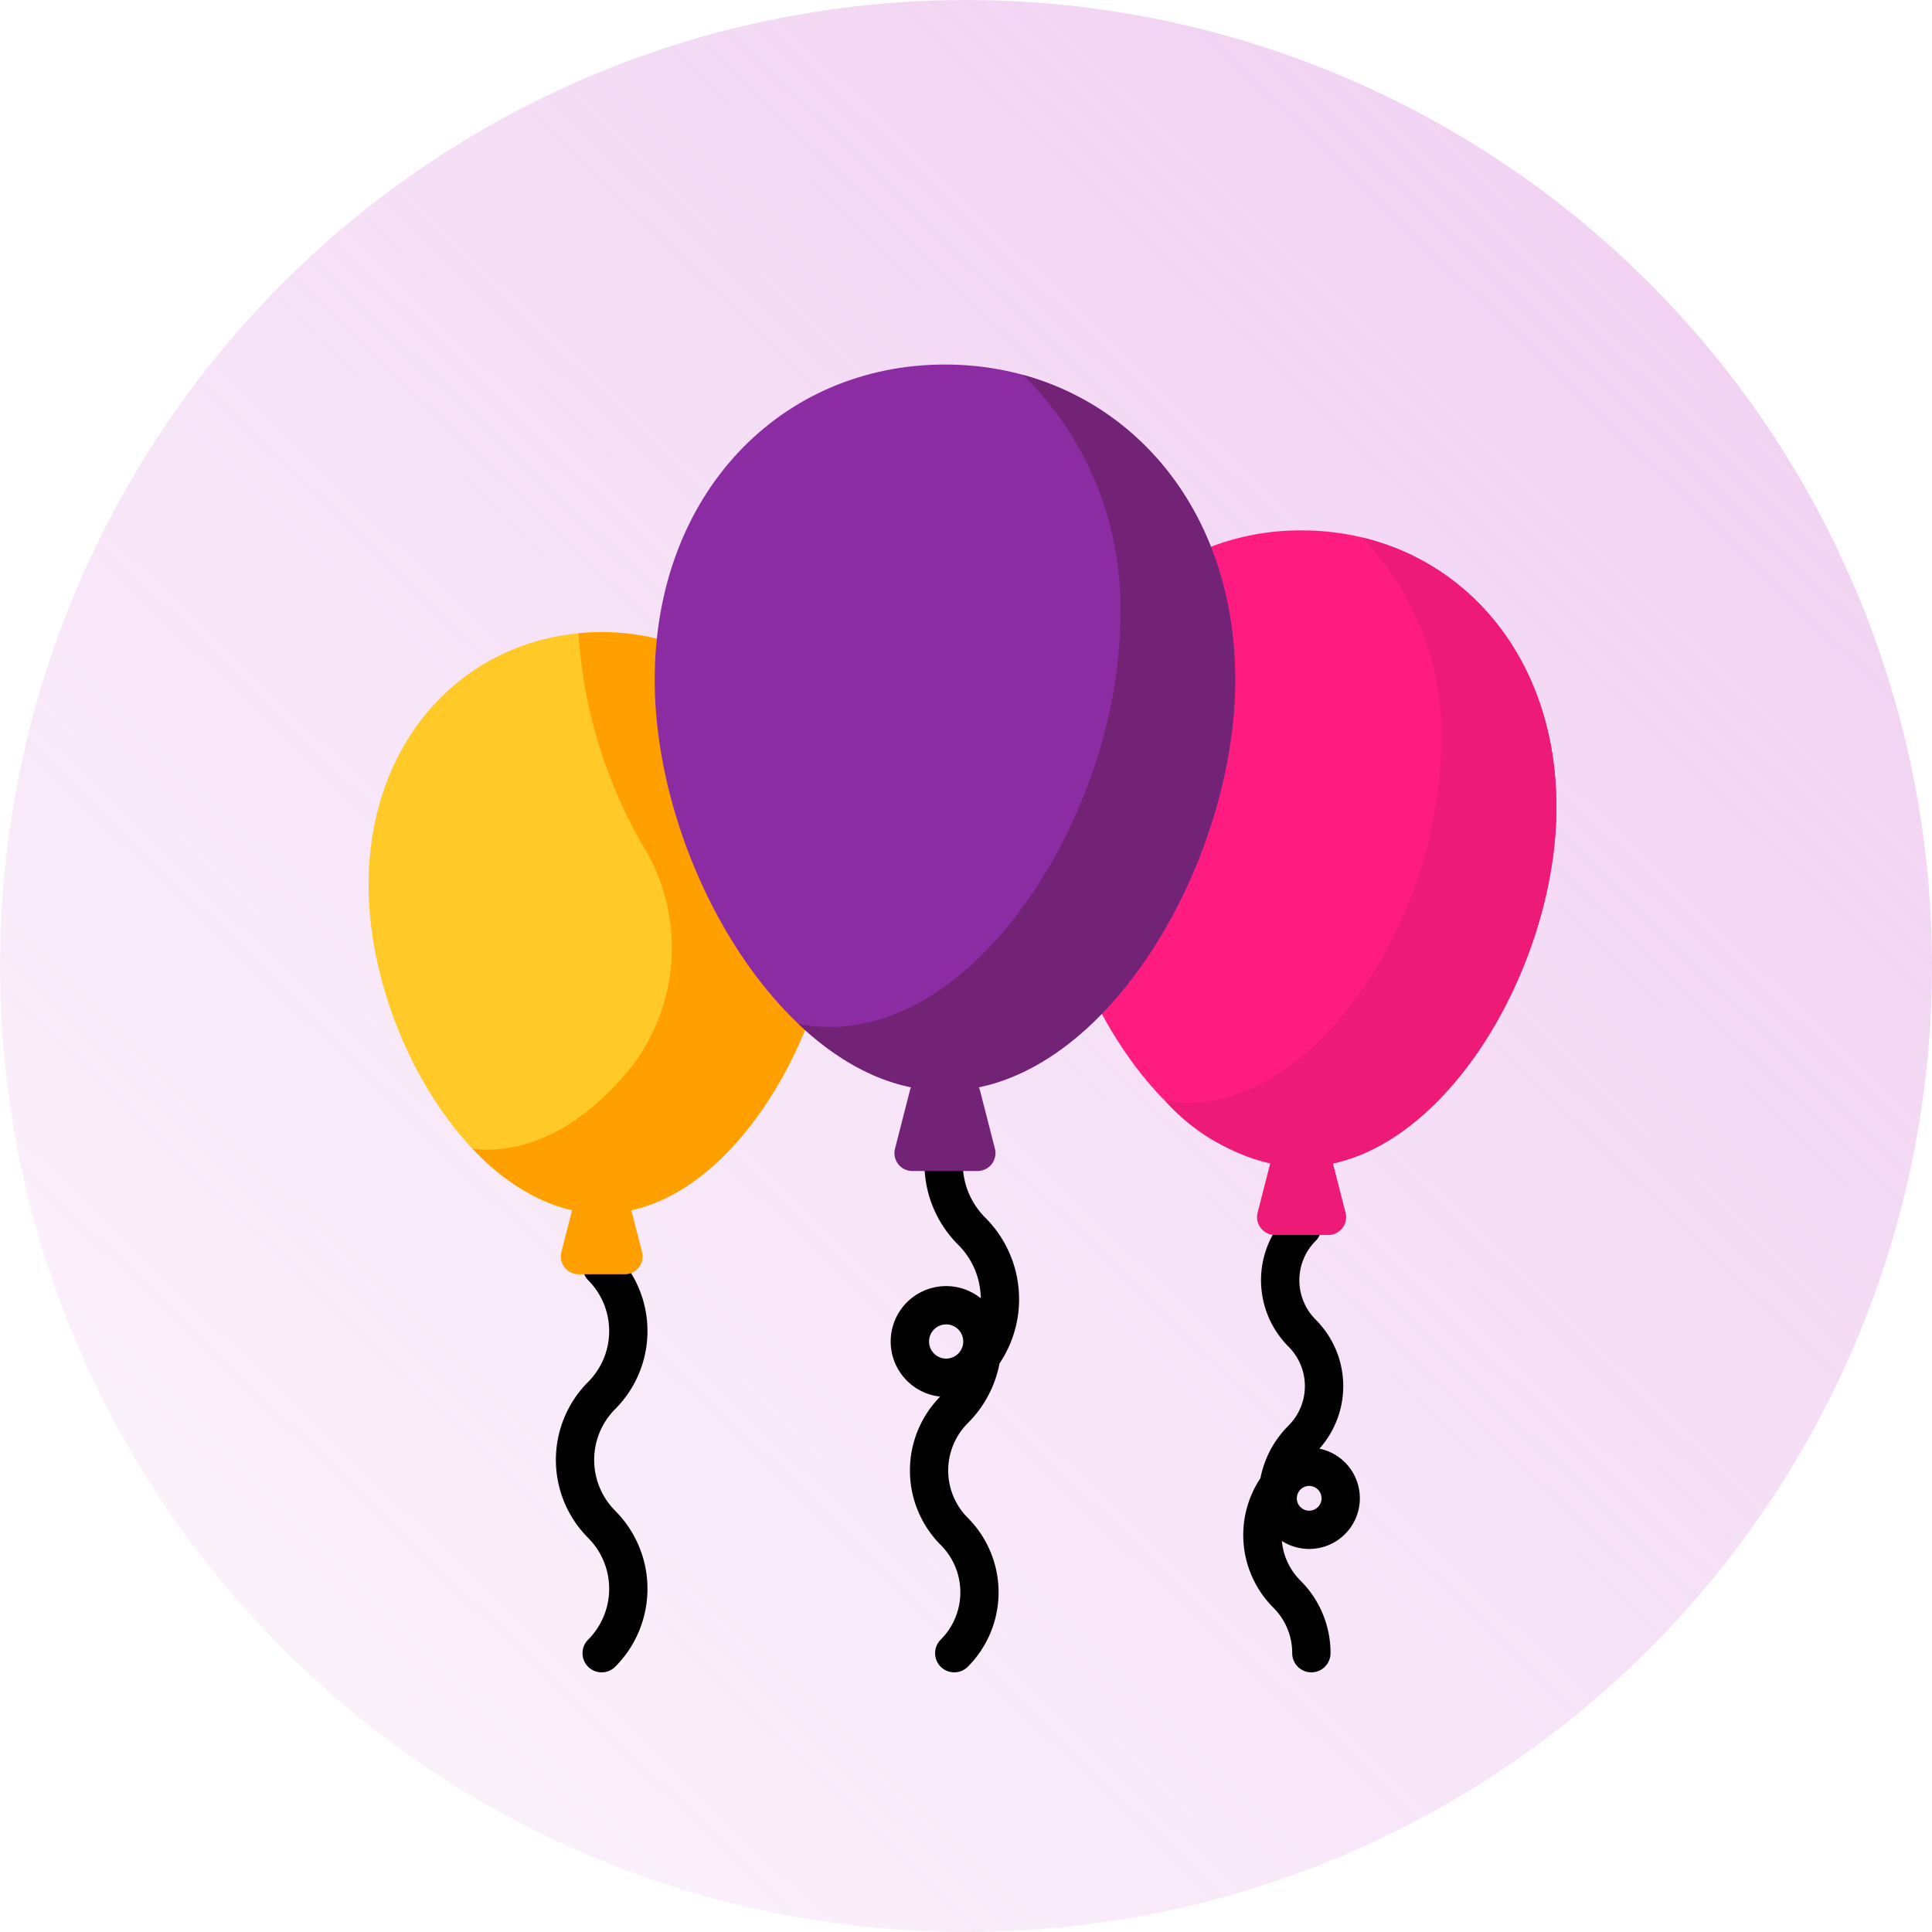
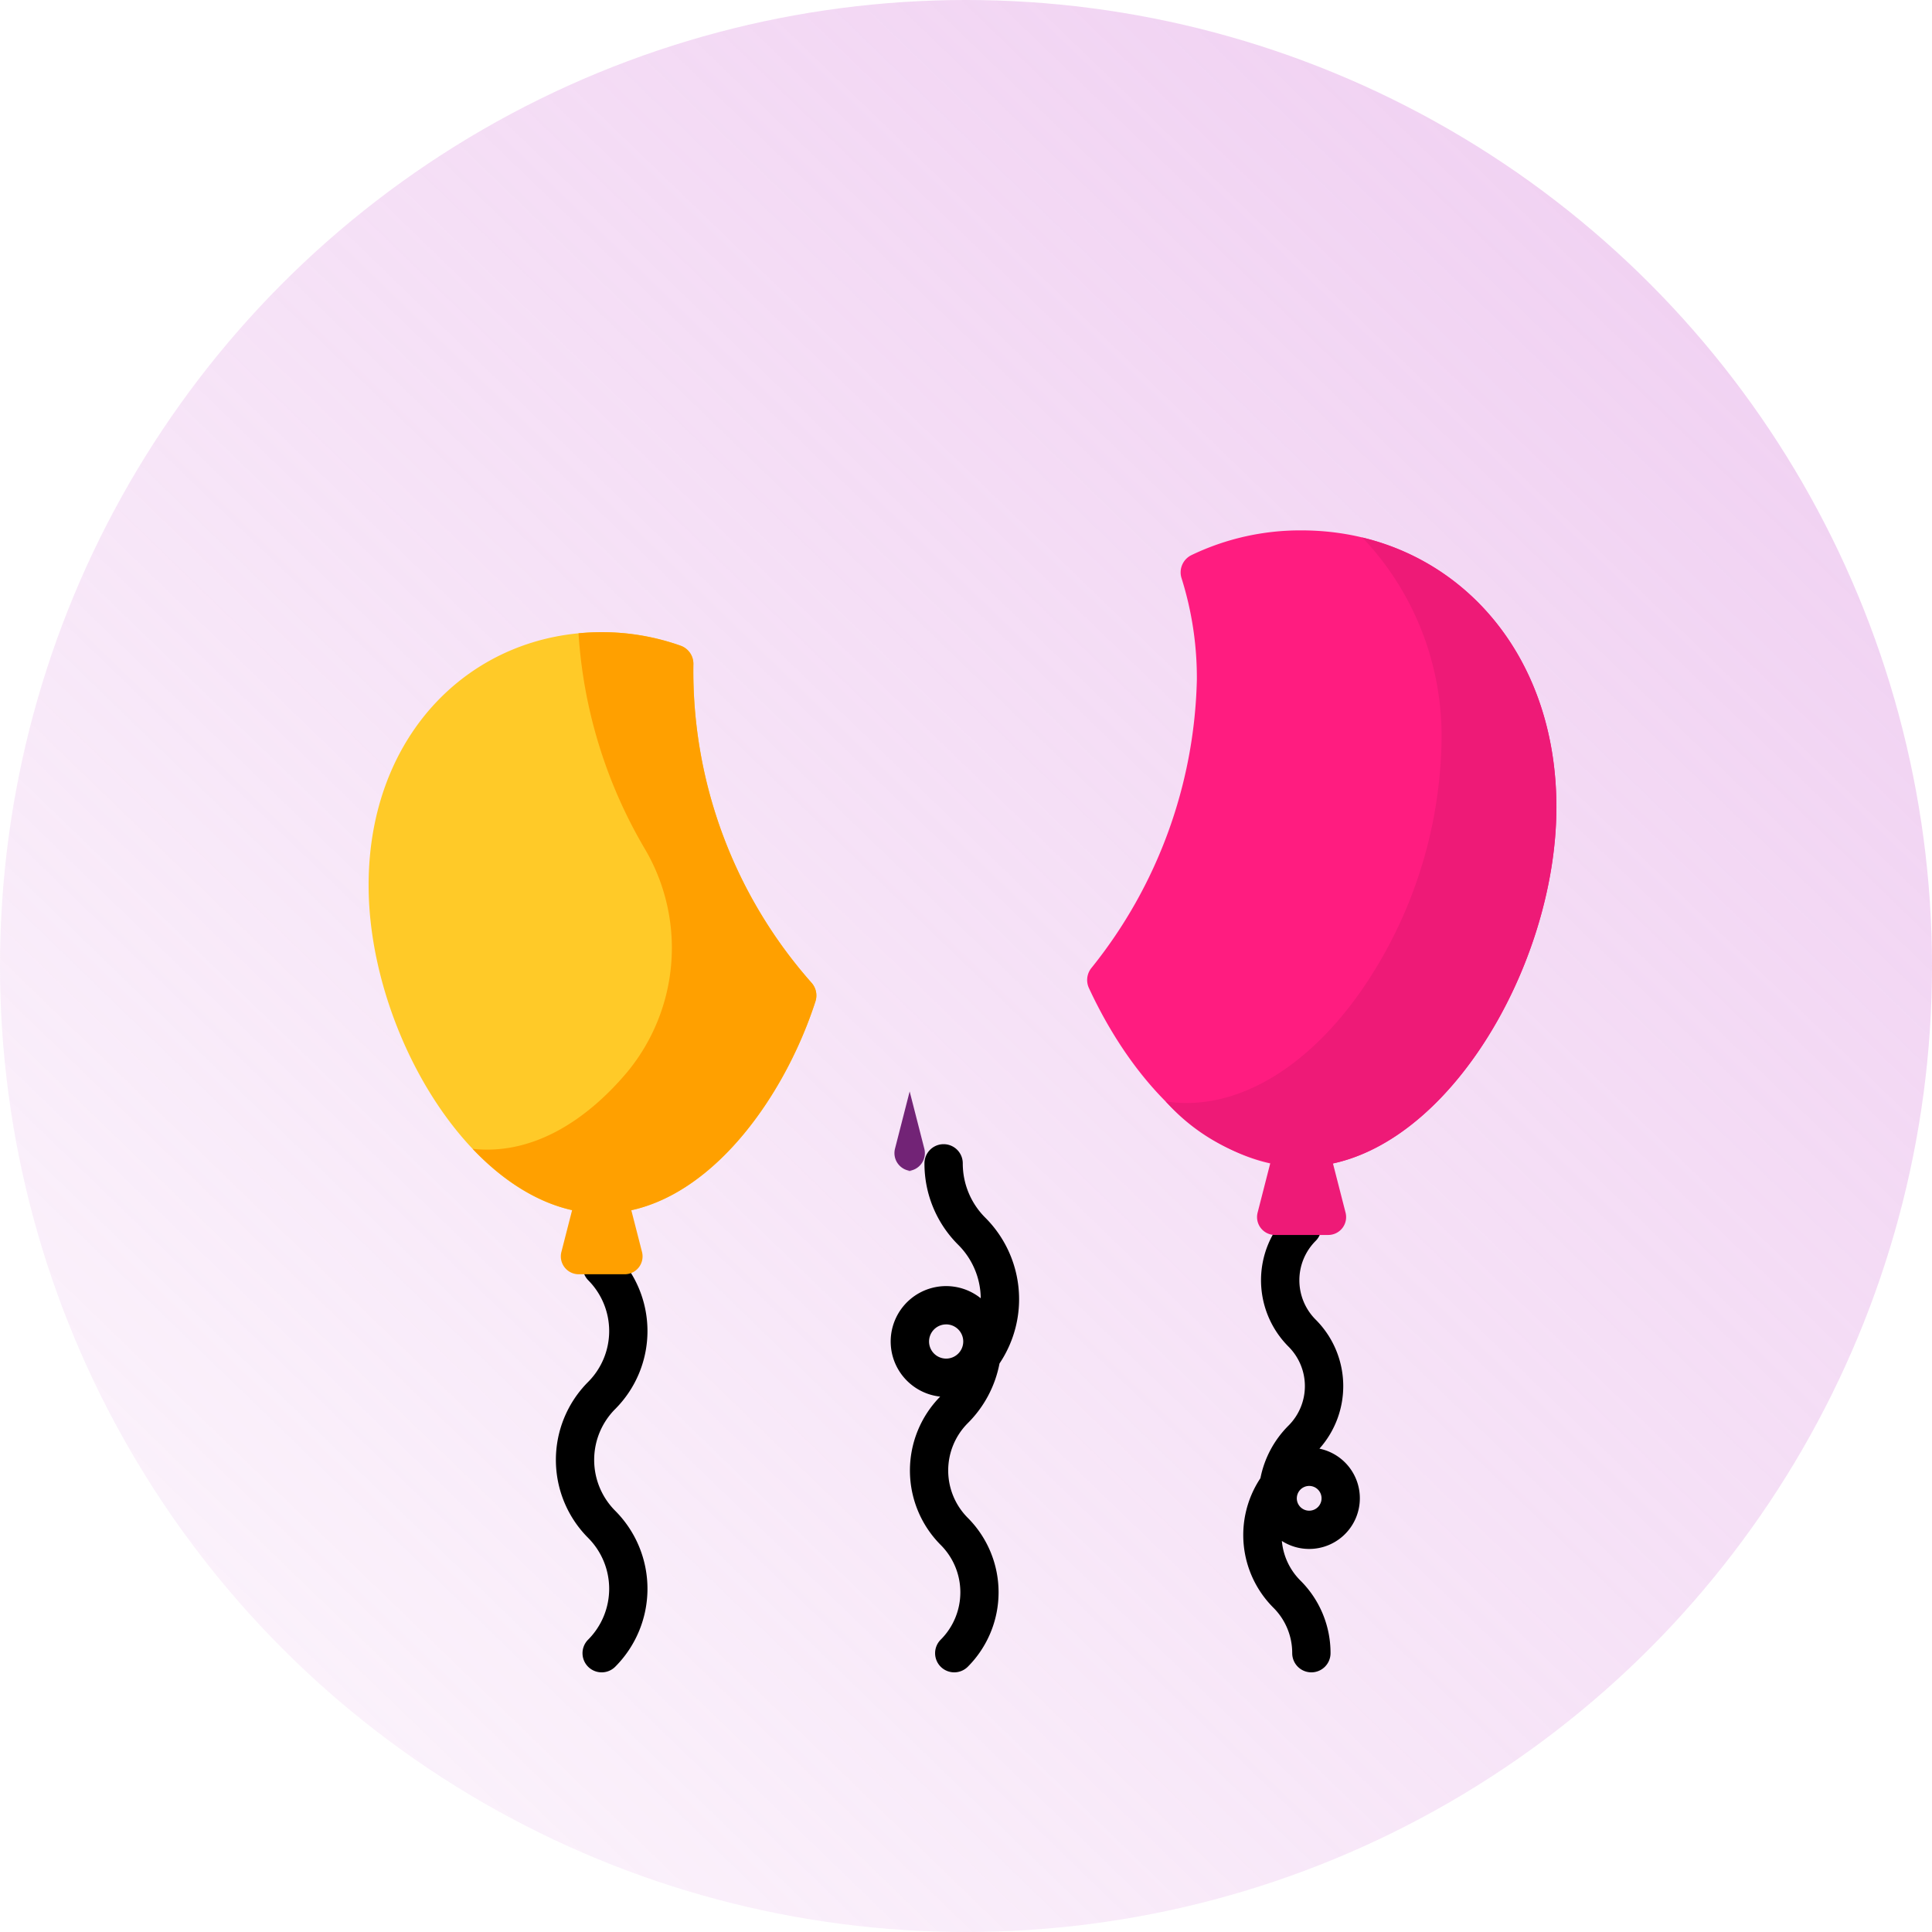
<svg xmlns="http://www.w3.org/2000/svg" width="106" height="106" viewBox="0 0 106 106">
  <defs>
    <linearGradient id="a" data-name="Безымянный градиент" x1="-103.98" y1="819.532" x2="-219.748" y2="939.274" gradientTransform="translate(202.4 -813.512)" gradientUnits="userSpaceOnUse">
      <stop offset="0" stop-color="#e19fe4" />
      <stop offset="1" stop-color="#e19fe4" stop-opacity="0" />
    </linearGradient>
  </defs>
  <circle cx="53" cy="53" r="53" opacity="0.5" fill="url(#a)" style="isolation: isolate" />
  <g>
    <path d="M32.268,91.447a1.051,1.051,0,0,1,0-1.487,3.952,3.952,0,0,0,0-5.583,6.058,6.058,0,0,1,0-8.557,3.953,3.953,0,0,0,0-5.584,1.051,1.051,0,0,1,1.486-1.486,6.057,6.057,0,0,1,0,8.557,3.952,3.952,0,0,0,0,5.583,6.057,6.057,0,0,1,0,8.557A1.052,1.052,0,0,1,32.268,91.447Z" />
    <path d="M44.508,53.901a25.802,25.802,0,0,1-6.466-17.44,1.052,1.052,0,0,0-.696-1.033,12.805,12.805,0,0,0-4.334-.742c-7.109,0-12.788,5.566-12.788,13.882,0,8.203,5.903,18.011,12.788,18.011,5.469,0,9.913-6.031,11.728-11.635A1.053,1.053,0,0,0,44.508,53.901Z" fill="#ffca28" />
    <path d="M44.508,53.901a25.803,25.803,0,0,1-6.466-17.44,1.052,1.052,0,0,0-.696-1.033,12.957,12.957,0,0,0-5.605-.681,26.584,26.584,0,0,0,3.606,11.772,10.7,10.7,0,0,1-.933,12.3c-2.171,2.58-5.123,4.578-8.483,4.212,2.167,2.282,4.65,3.547,7.081,3.547,5.469,0,9.913-6.032,11.727-11.635A1.051,1.051,0,0,0,44.508,53.901Z" fill="#ffa000" />
    <path d="M51.613,91.447a1.051,1.051,0,0,1,0-1.487,3.671,3.671,0,0,0,0-5.195,5.783,5.783,0,0,1-.029-8.14,3.04,3.04,0,1,1,2.225-5.395,4.193,4.193,0,0,0-1.236-2.933,6.279,6.279,0,0,1-1.852-4.47,1.051,1.051,0,0,1,2.102,0A4.193,4.193,0,0,0,54.06,66.81a6.322,6.322,0,0,1,.778,7.998,6.276,6.276,0,0,1-1.74,3.274,3.678,3.678,0,0,0,0,5.196,5.783,5.783,0,0,1,0,8.169A1.052,1.052,0,0,1,51.613,91.447Zm.298-18.783a.938.938,0,1,0,.938.944v-.004A.939.939,0,0,0,51.911,72.663Z" />
    <path d="M71.949,91.754a1.051,1.051,0,0,1-1.051-1.051,3.509,3.509,0,0,0-1.035-2.498,5.634,5.634,0,0,1-.709-7.104,5.596,5.596,0,0,1,1.545-2.89,3.06,3.06,0,0,0,0-4.323,5.156,5.156,0,0,1,0-7.296A1.051,1.051,0,0,1,72.186,68.08a3.055,3.055,0,0,0,0,4.323,5.156,5.156,0,0,1,.205,7.078A2.78,2.78,0,1,1,70.33,84.545,3.506,3.506,0,0,0,71.35,86.72,5.599,5.599,0,0,1,73,90.704,1.051,1.051,0,0,1,71.949,91.754Zm-.798-9.59a.679.679,0,1,0,.578-.63A.68.68,0,0,0,71.152,82.164Z" />
    <path d="M71.412,29.1a13.777,13.777,0,0,0-6.041,1.356,1.051,1.051,0,0,0-.544,1.269,18.181,18.181,0,0,1,.839,5.585,26.162,26.162,0,0,1-5.775,15.786,1.051,1.051,0,0,0-.146,1.116c2.81,6.05,7.28,9.809,11.665,9.809,7.521,0,13.981-10.756,13.981-19.735C85.393,35.218,79.216,29.1,71.412,29.1Z" fill="#ff1c80" />
    <path d="M74.731,29.488c.094.094.187.188.279.285A15.806,15.806,0,0,1,79.087,40.781a24.803,24.803,0,0,1-4.107,13.14c-2.781,4.191-6.38,6.595-9.874,6.595a7.918,7.918,0,0,1-1.151-.087,10.776,10.776,0,0,0,7.458,3.591c7.521,0,13.981-10.756,13.981-19.735C85.393,36.515,80.882,30.962,74.731,29.488Z" fill="#ee1a77" />
-     <path d="M51.845,20c-8.968,0-15.924,7.054-15.924,17.309,0,10.274,7.394,22.542,15.924,22.542,8.546,0,15.924-12.29,15.924-22.542C67.769,27.061,60.82,20,51.845,20Z" fill="#8c2ca3" />
-     <path d="M56.125,20.57a17.791,17.791,0,0,1,5.337,13.235c0,10.903-8.368,24.191-17.656,22.37,11.905,11.258,23.963-5.888,23.963-18.866C67.768,28.599,62.82,22.41,56.125,20.57Z" fill="#722376" />
    <path d="M31.751,69.913a.981.981,0,0,1-.95-1.225l.597-2.329a1.667,1.667,0,0,1,3.229,0l.597,2.329a.981.981,0,0,1-.95,1.225Z" fill="#ffa000" />
-     <path d="M50.055,64.247a.981.981,0,0,1-.95-1.225l.804-3.139a1.999,1.999,0,0,1,3.873,0l.804,3.139a.981.981,0,0,1-.95,1.225Z" fill="#722376" />
+     <path d="M50.055,64.247a.981.981,0,0,1-.95-1.225l.804-3.139l.804,3.139a.981.981,0,0,1-.95,1.225Z" fill="#722376" />
    <path d="M69.949,67.757a.981.981,0,0,1-.95-1.224l.676-2.638a1.793,1.793,0,0,1,3.474,0l.676,2.637a.981.981,0,0,1-.95,1.225Z" fill="#ee1a77" />
  </g>
</svg>